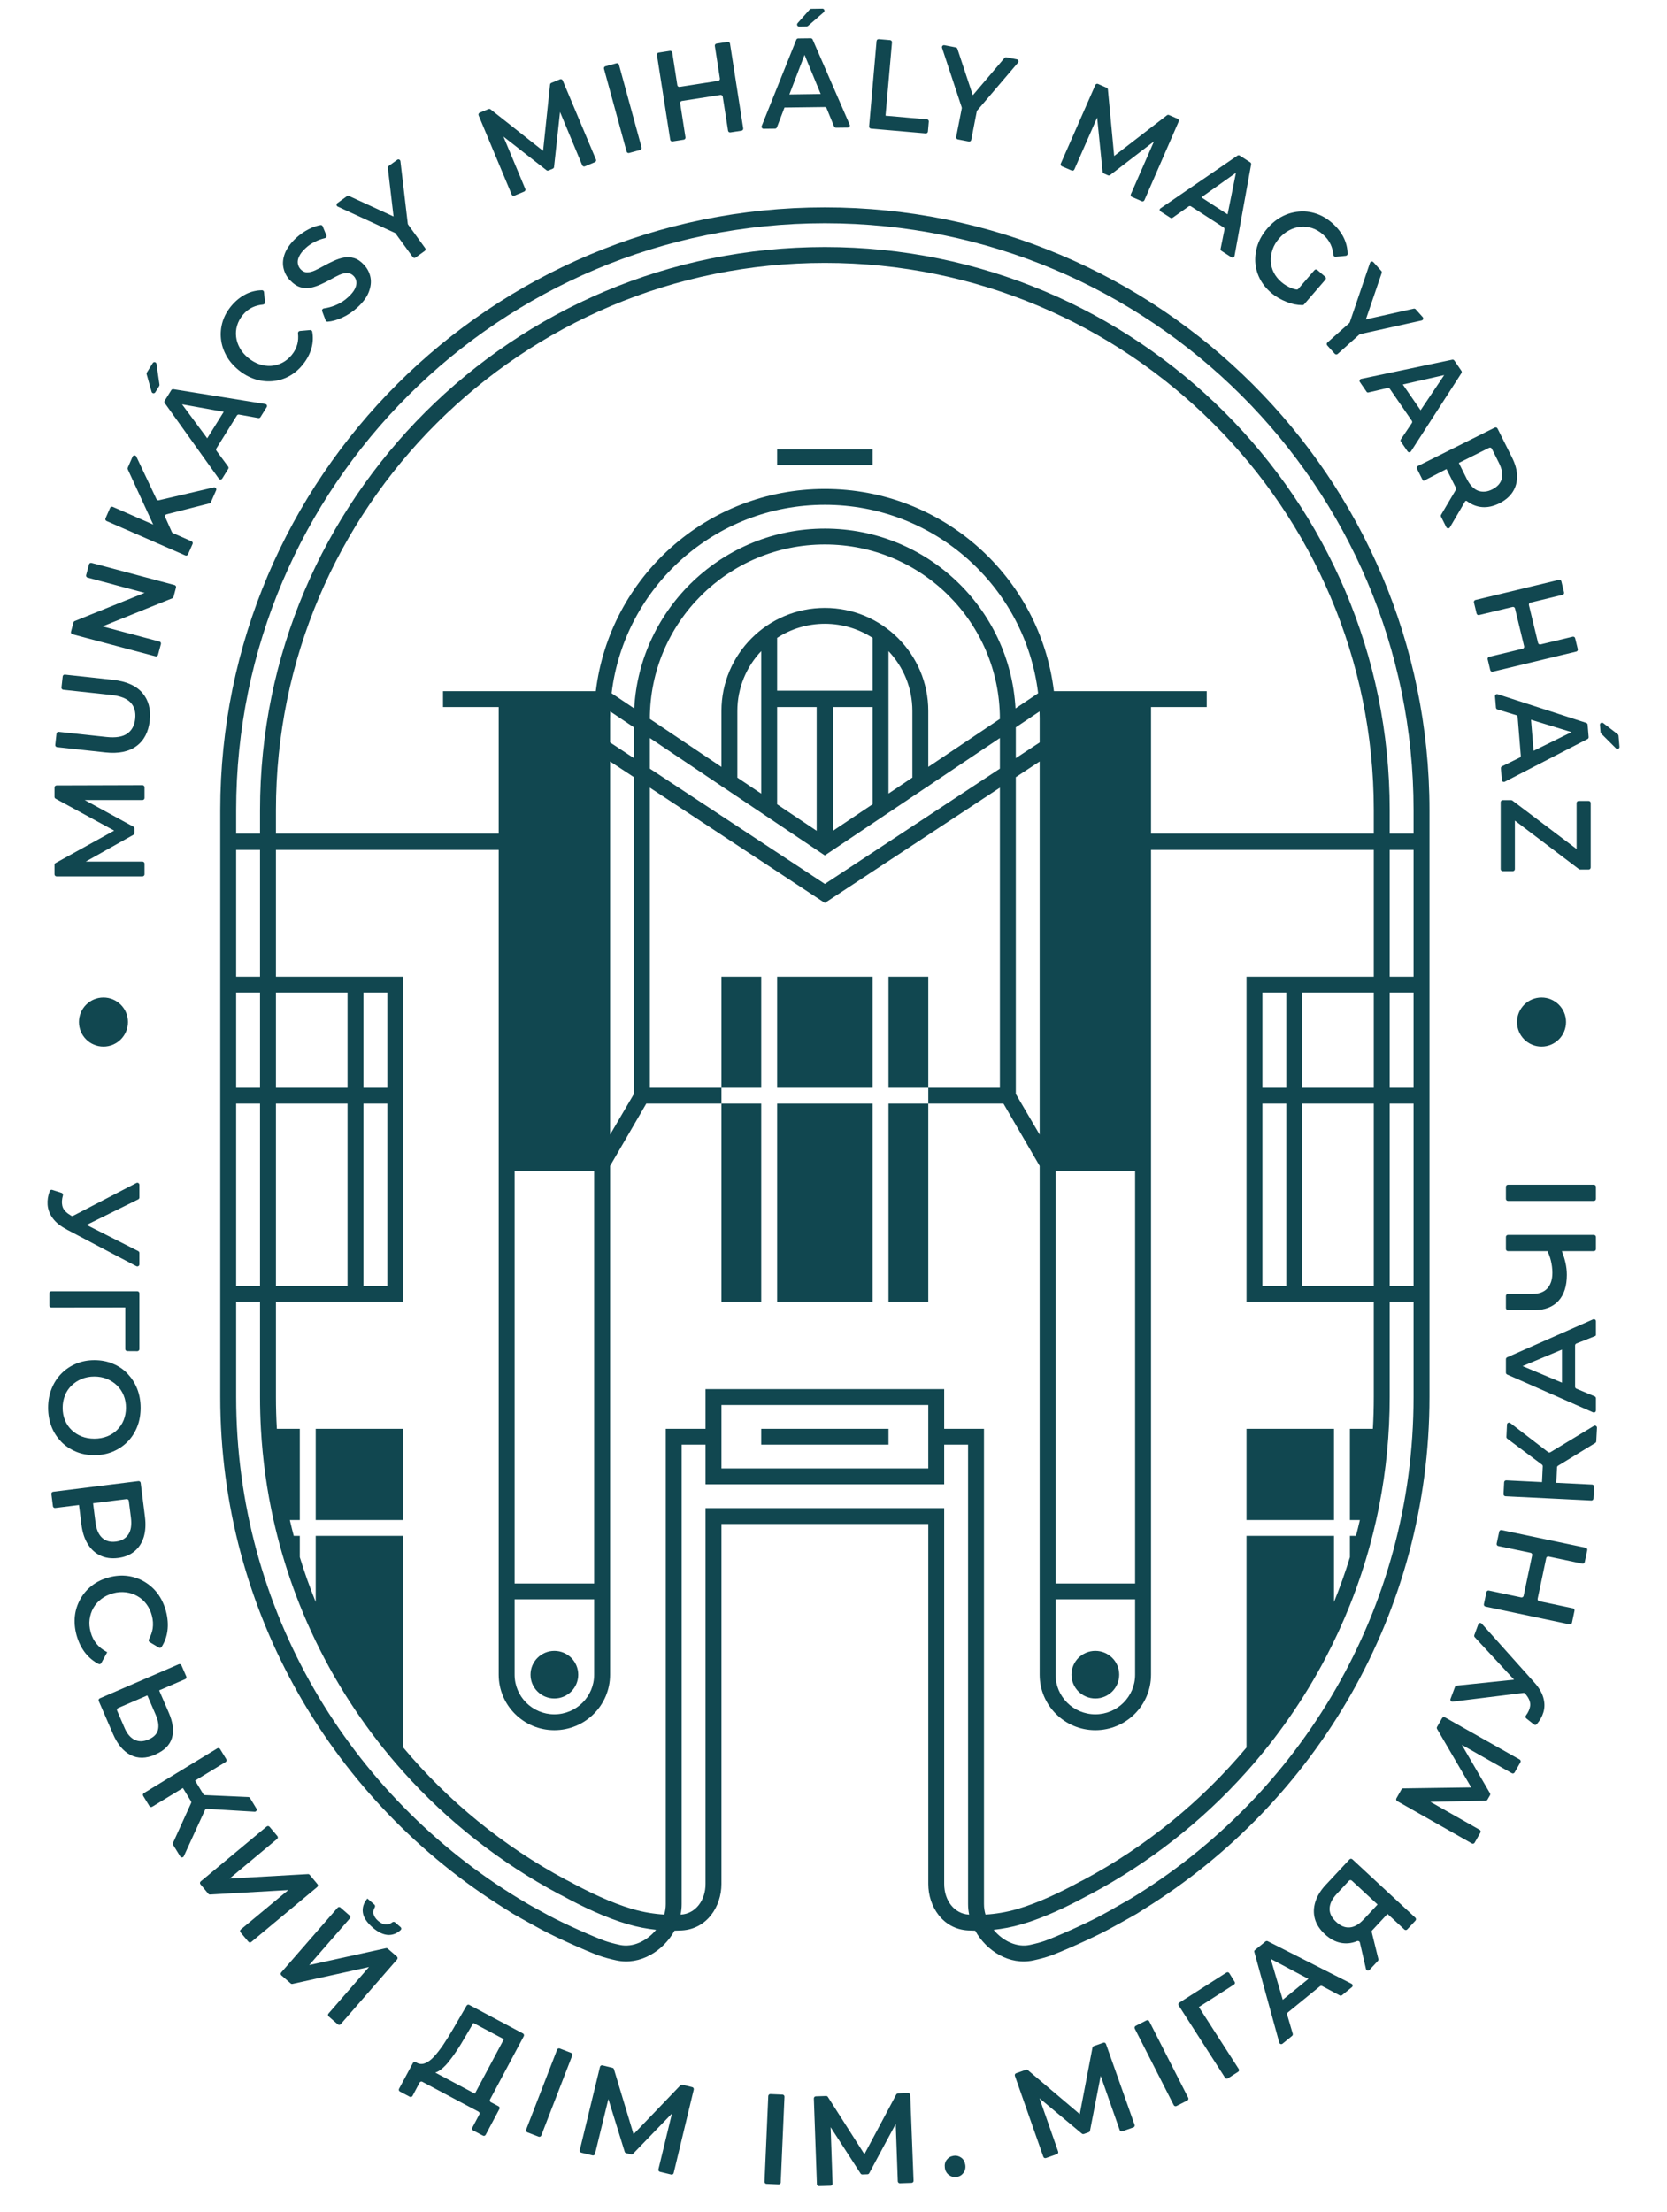
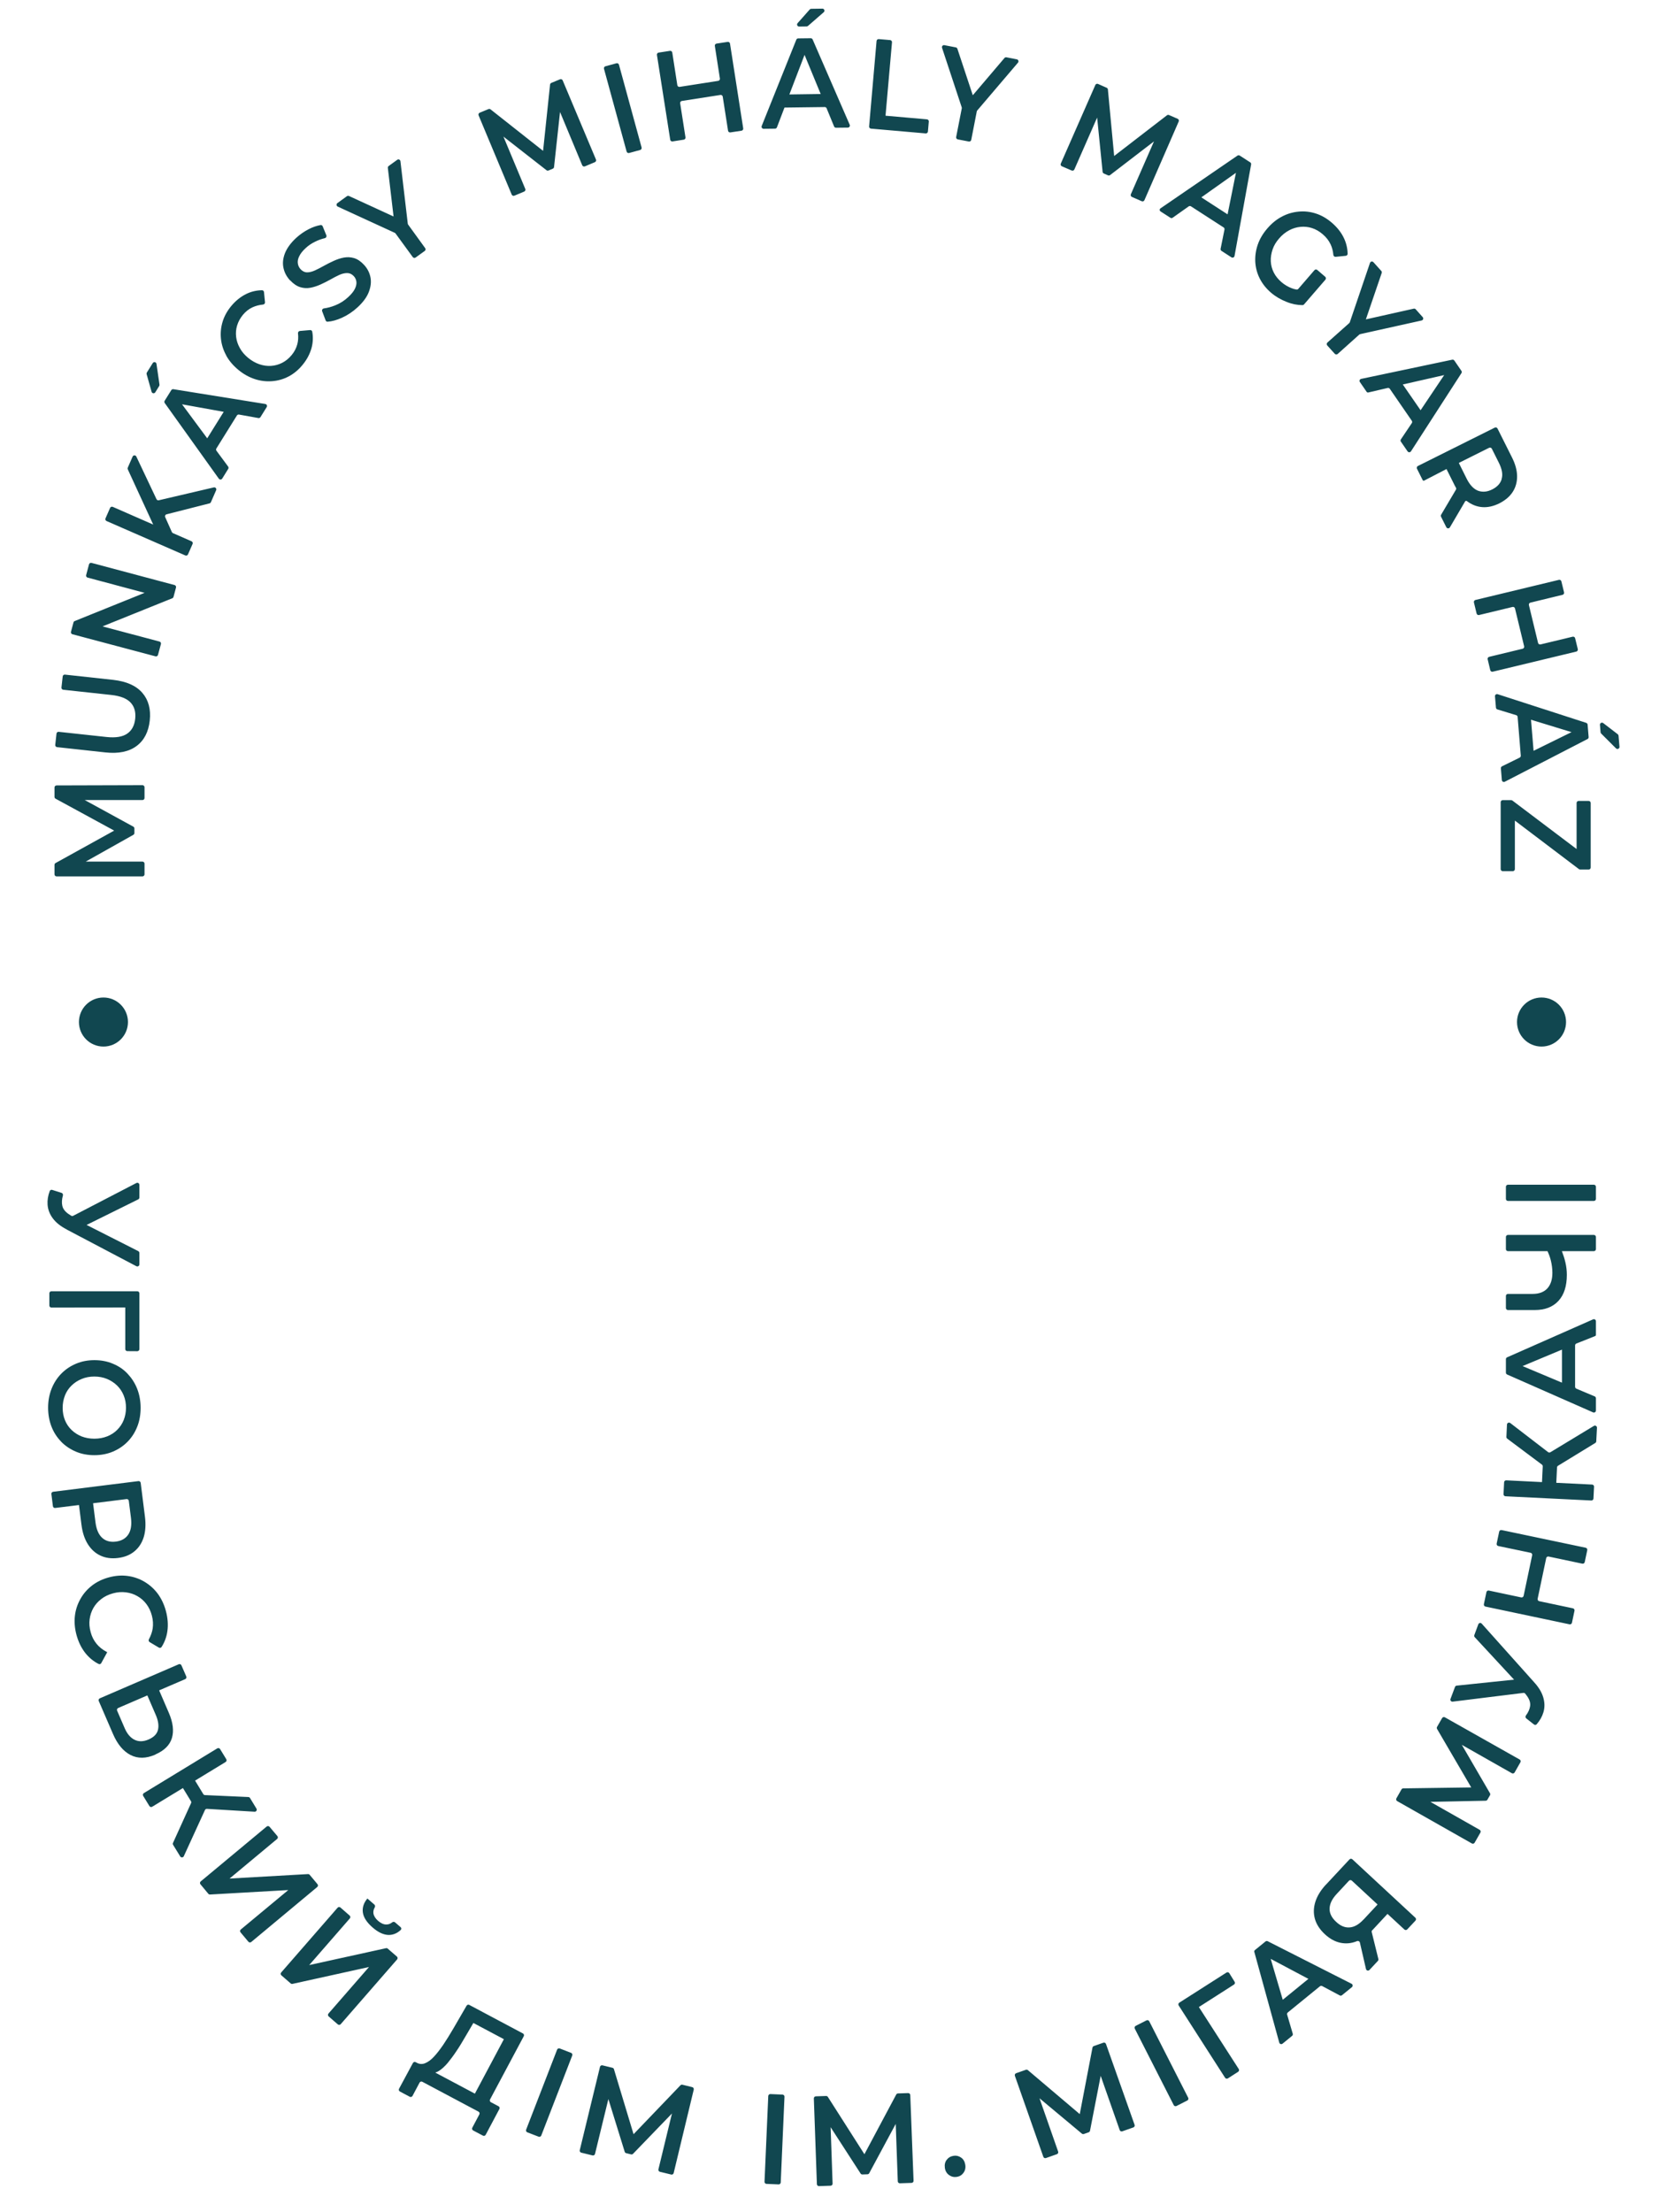
<svg xmlns="http://www.w3.org/2000/svg" width="193" height="256" viewBox="0 0 193 256" fill="none">
-   <path fill-rule="evenodd" clip-rule="evenodd" d="M163.658 161.684V150.669H160.895V161.684C160.895 165.965 160.48 170.151 159.689 174.202C159.578 174.774 159.458 175.344 159.331 175.912C159.132 176.803 158.915 177.688 158.679 178.566C158.02 181.023 157.22 183.422 156.289 185.756C155.451 187.854 154.508 189.899 153.464 191.884C150.959 196.651 147.878 201.07 144.315 205.05C139.201 210.764 133.092 215.573 126.26 219.209C126.249 219.215 126.102 219.288 125.886 219.397C123.666 220.605 120.909 221.933 118.325 222.687C117.166 223.025 116.063 223.228 115.04 223.336C116.089 224.623 117.721 225.416 119.241 225.085C119.91 224.94 120.508 224.781 120.979 224.614C122.168 224.189 125.618 222.676 127.442 221.692C127.966 221.41 128.464 221.137 128.907 220.892L128.888 220.888C128.915 220.872 129.379 220.607 129.854 220.336C130.082 220.207 130.311 220.076 130.497 219.97C130.722 219.842 130.882 219.75 130.898 219.741C150.54 207.821 163.658 186.279 163.658 161.684ZM163.658 148.833V127.722H160.895V148.833H163.658ZM163.658 125.886V114.871H160.895V125.886H163.658ZM165.5 150.669H165.5V161.684C165.5 186.662 152.326 208.575 132.526 220.897L131.634 221.464L131.582 221.493C131.537 221.519 131.471 221.557 131.386 221.606C131.336 221.634 131.28 221.666 131.218 221.701C131.146 221.742 131.065 221.788 130.977 221.838C130.882 221.892 130.779 221.95 130.668 222.012C130.064 222.352 129.231 222.815 128.318 223.307C126.517 224.278 122.943 225.862 121.6 226.342C121.024 226.547 120.341 226.725 119.634 226.879C116.894 227.475 114.213 225.801 112.905 223.437C112.61 223.433 112.325 223.423 112.052 223.407C109.144 223.235 107.474 220.636 107.474 218.031L107.474 176.37H95.5H83.526L83.526 218.031C83.526 220.636 81.856 223.235 78.948 223.407C78.675 223.423 78.39 223.433 78.095 223.437C76.787 225.801 74.106 227.475 71.366 226.879C70.659 226.725 69.976 226.547 69.4 226.342C68.056 225.862 64.483 224.278 62.681 223.307C61.768 222.815 60.936 222.352 60.331 222.012C60.029 221.842 59.784 221.703 59.614 221.606C59.529 221.557 59.462 221.519 59.417 221.493L59.366 221.464L58.479 220.9C38.675 208.578 25.5 186.664 25.5 161.684V150.669V113.036V93.76C25.5 55.233 56.84 24 95.5 24C134.16 24 165.5 55.233 165.5 93.76V113.036H165.5V150.669ZM117.807 220.925C116.471 221.315 115.22 221.505 114.097 221.572C113.983 221.184 113.921 220.781 113.921 220.373L113.921 165.356H109.316V160.766H81.684V165.356H77.079L77.079 220.373C77.079 220.781 77.017 221.184 76.903 221.572C75.78 221.505 74.528 221.315 73.193 220.925C70.762 220.215 68.101 218.935 65.909 217.738C65.89 217.727 65.696 217.63 65.48 217.521C58.268 213.662 51.889 208.456 46.684 202.24L46.684 177.747H36.552L36.552 185.398C35.865 183.704 35.25 181.974 34.71 180.212V177.747H34.01C33.85 177.139 33.699 176.527 33.557 175.912H34.71L34.71 165.356H32.053C31.983 164.141 31.948 162.916 31.948 161.684V150.669H46.684L46.684 127.722V125.886L46.684 113.036H31.948V98.362H57.737V133.688V135.524V193.81C57.737 197.359 60.623 200.236 64.184 200.236C67.745 200.236 70.632 197.359 70.632 193.81V135.524H70.632V134.932L74.823 127.722H83.526V125.886L75.237 125.886V91.156L95.5 104.498L115.763 91.156L115.763 125.886H107.474V127.722L102.868 127.722V150.669H107.474L107.474 127.722H116.177L120.368 134.932V135.524L120.368 193.81C120.368 197.359 123.255 200.236 126.816 200.236C130.376 200.236 133.263 197.359 133.263 193.81L133.263 135.524H133.263V98.362H159.052V113.036H144.316L144.316 125.886L144.316 127.722V150.669H159.052V161.684C159.052 162.916 159.017 164.141 158.947 165.356H144.315V175.912H154.447V165.356H156.289V175.912H157.442C157.301 176.527 157.15 177.139 156.99 177.747H156.289V180.216C155.748 181.978 155.133 183.707 154.447 185.4V177.747H144.315L144.315 202.241C139.09 208.48 132.683 213.702 125.437 217.566C125.212 217.678 125.051 217.76 125.033 217.769C122.852 218.958 120.217 220.222 117.807 220.925ZM112.079 167.191H109.316V171.781H81.684V167.191H78.921L78.921 220.373C78.921 220.777 78.877 221.18 78.794 221.577L78.839 221.574C80.489 221.477 81.684 219.976 81.684 218.031L81.684 174.534H95.5H109.316L109.316 218.031C109.316 219.976 110.511 221.477 112.161 221.574L112.205 221.577C112.122 221.18 112.079 220.777 112.079 220.373L112.079 167.191ZM72.675 222.687C73.834 223.025 74.937 223.228 75.96 223.336C74.91 224.623 73.279 225.416 71.758 225.085C71.09 224.94 70.492 224.781 70.021 224.614C68.832 224.189 65.382 222.676 63.557 221.692C62.661 221.209 61.842 220.754 61.245 220.418L60.959 220.249L60.954 220.246C60.569 220.018 60.164 219.778 60.142 219.765C40.477 207.85 27.342 186.296 27.342 161.684V150.669H30.105V161.684C30.105 162.916 30.14 164.14 30.207 165.356H30.207C30.408 168.96 30.903 172.487 31.668 175.912H31.668C31.806 176.527 31.952 177.139 32.107 177.747H32.107C32.804 180.49 33.676 183.163 34.71 185.754V185.753C35.276 187.172 35.891 188.566 36.552 189.934V189.935C39.218 195.449 42.64 200.532 46.684 205.05V205.049C51.799 210.764 57.91 215.575 64.745 219.212C64.759 219.219 64.917 219.299 65.126 219.403C67.344 220.61 70.096 221.934 72.675 222.687ZM30.105 148.833H27.342V127.722H30.105V148.833ZM30.105 125.886H27.342V114.871H30.105V125.886ZM30.105 113.036H27.342V98.362H30.105V113.036ZM30.105 96.47H27.342V93.76C27.342 56.246 57.857 25.836 95.5 25.836C133.142 25.836 163.658 56.246 163.658 93.76V96.47H160.895V93.76C160.895 57.767 131.616 28.589 95.5 28.589C59.383 28.589 30.105 57.767 30.105 93.76V96.47ZM163.658 113.036V98.362H160.895V113.036H163.658ZM159.052 114.871H150.763V125.886L159.052 125.886V114.871ZM159.052 127.722V148.833L150.763 148.833V127.722H159.052ZM159.052 96.47V93.76C159.052 58.781 130.599 30.425 95.5 30.425C60.401 30.425 31.948 58.781 31.948 93.76V96.47H57.737V81.827H51.29V79.992L57.737 79.992H68.982C70.574 66.805 81.839 56.585 95.5 56.585C109.161 56.585 120.426 66.805 122.018 79.992L139.71 79.992V81.827L133.263 81.827V96.47H159.052ZM31.948 148.833V127.722H40.237L40.237 148.833L31.948 148.833ZM31.948 125.886V114.871H40.237L40.237 125.886H31.948ZM101.026 53.831H89.974V51.996H101.026V53.831ZM70.632 83.155C70.632 82.881 70.637 82.607 70.647 82.335L73.395 84.177L73.395 87.743L70.632 85.923V83.155ZM70.632 131.309L73.395 126.599L73.395 89.943L70.632 88.124V131.309ZM75.237 88.956L95.5 102.298L115.763 88.956L115.763 85.411L107.474 90.967V91.006H107.415L95.494 98.997L83.578 91.006H83.526V90.972L75.237 85.413V88.956ZM83.526 88.759L75.237 83.2V83.175C75.252 72.036 84.319 63.011 95.5 63.011C106.689 63.011 115.76 72.049 115.763 83.199L107.474 88.755V82.286C107.474 75.696 102.113 70.353 95.5 70.353C88.887 70.353 83.526 75.696 83.526 82.286V88.759ZM85.368 89.994L88.132 91.847V81.827H88.132V79.935H88.132V75.356C86.419 77.164 85.368 79.603 85.368 82.286V89.994ZM89.974 93.082L94.55 96.151V81.827H89.974V93.082ZM96.449 96.144L101.026 93.076V81.827H96.449V96.144ZM102.868 91.841L105.632 89.989V82.286C105.632 79.603 104.581 77.164 102.868 75.356V91.841ZM117.605 84.176V87.743L120.368 85.923V83.123C120.367 82.859 120.362 82.596 120.353 82.334L117.605 84.176ZM120.191 80.231L117.572 81.986C116.938 70.386 107.298 61.175 95.5 61.175C83.701 61.175 74.062 70.387 73.428 81.987L70.809 80.231C72.283 67.945 82.775 58.421 95.5 58.421C108.225 58.421 118.717 67.945 120.191 80.231ZM120.368 131.309L120.368 88.124L117.605 89.943V126.599L120.368 131.309ZM122.21 135.524H131.421L131.421 183.255H122.21L122.21 135.524ZM44.842 114.871V125.886H42.079V114.871H44.842ZM42.079 148.833L44.842 148.833V127.722H42.079L42.079 148.833ZM146.158 148.833V127.722H148.921V148.833L146.158 148.833ZM148.921 114.871H146.158V125.886H148.921V114.871ZM36.552 165.356H46.684L46.684 175.912H36.552L36.552 165.356ZM88.132 150.669L88.132 127.722H83.526V150.669H88.132ZM88.132 125.886H83.526V113.036H88.132V125.886ZM101.026 125.886H89.974V113.036H101.026V125.886ZM107.474 125.886H102.868V113.036H107.474V125.886ZM101.026 127.722V150.669H89.974V127.722H101.026ZM122.21 185.09H131.421L131.421 193.81C131.421 196.345 129.359 198.4 126.816 198.4C124.272 198.4 122.21 196.345 122.21 193.81L122.21 185.09ZM68.789 193.81L68.789 185.09H59.579V183.255H68.789L68.789 135.524H59.579V193.81C59.579 196.345 61.641 198.4 64.184 198.4C66.728 198.4 68.789 196.345 68.789 193.81ZM66.947 193.81C66.947 195.331 65.71 196.564 64.184 196.564C62.658 196.564 61.421 195.331 61.421 193.81C61.421 192.289 62.658 191.057 64.184 191.057C65.71 191.057 66.947 192.289 66.947 193.81ZM126.816 196.564C128.342 196.564 129.579 195.331 129.579 193.81C129.579 192.289 128.342 191.057 126.816 191.057C125.289 191.057 124.052 192.289 124.052 193.81C124.052 195.331 125.289 196.564 126.816 196.564ZM83.526 162.602H107.473V169.945H83.526L83.526 167.191V165.356L83.526 162.602ZM88.131 167.191H102.868V165.355H88.131V167.191ZM101.026 79.935H89.974V73.822C91.563 72.789 93.461 72.189 95.5 72.189C97.539 72.189 99.437 72.789 101.026 73.822V79.935Z" fill="#114750" />
  <path fill-rule="evenodd" clip-rule="evenodd" d="M11.977 121.119C13.545 121.119 14.815 119.849 14.815 118.281C14.815 116.714 13.545 115.443 11.977 115.443C10.41 115.443 9.139 116.714 9.139 118.281C9.139 119.849 10.41 121.119 11.977 121.119ZM178.473 121.119C180.041 121.119 181.311 119.849 181.311 118.281C181.311 116.714 180.041 115.443 178.473 115.443C176.906 115.443 175.635 116.714 175.635 118.281C175.635 119.849 176.906 121.119 178.473 121.119Z" fill="#114750" />
  <path fill-rule="evenodd" clip-rule="evenodd" d="M95.213 1C95.433 0.997 95.538 1.27 95.371 1.414L93.542 3.004C93.5 3.04 93.446 3.061 93.39 3.062L92.523 3.074C92.317 3.076 92.206 2.835 92.343 2.681L93.746 1.099C93.79 1.049 93.853 1.02 93.92 1.019L95.213 1ZM90.817 12.465C90.817 12.456 90.825 12.448 90.835 12.448L95.483 12.389C95.58 12.387 95.668 12.445 95.704 12.535L96.568 14.636C96.605 14.726 96.693 14.784 96.79 14.783L98.162 14.768C98.332 14.766 98.444 14.593 98.377 14.438L94.084 4.567C94.046 4.48 93.959 4.424 93.864 4.425L92.413 4.442C92.317 4.443 92.232 4.502 92.196 4.59L88.187 14.58C88.124 14.736 88.24 14.905 88.409 14.904L89.732 14.889C89.829 14.888 89.916 14.828 89.951 14.737L90.816 12.472C90.817 12.47 90.817 12.469 90.817 12.468C90.817 12.467 90.817 12.466 90.817 12.465ZM93.148 6.35L95.017 10.88L91.392 10.931L93.148 6.35ZM82.762 5.313C82.742 5.184 82.831 5.064 82.96 5.044L84.249 4.848C84.377 4.829 84.498 4.917 84.518 5.045L86.047 14.858C86.067 14.987 85.978 15.108 85.849 15.128L84.56 15.323C84.432 15.343 84.311 15.255 84.291 15.126L83.676 11.185C83.656 11.056 83.535 10.968 83.406 10.988L78.944 11.684C78.815 11.704 78.727 11.825 78.747 11.953L79.362 15.894C79.382 16.023 79.294 16.143 79.165 16.164L77.866 16.367C77.737 16.387 77.616 16.299 77.596 16.171L76.057 6.358C76.037 6.229 76.125 6.108 76.254 6.088L77.563 5.885C77.692 5.864 77.813 5.953 77.833 6.082L78.418 9.857C78.438 9.986 78.559 10.075 78.688 10.054L83.15 9.359C83.278 9.339 83.367 9.218 83.347 9.089L82.762 5.313ZM71.371 7.323L70.094 7.671C69.968 7.705 69.894 7.835 69.928 7.961L72.548 17.54C72.583 17.666 72.713 17.74 72.839 17.706L74.116 17.358C74.242 17.323 74.316 17.194 74.282 17.068L71.662 7.488C71.627 7.363 71.497 7.288 71.371 7.323ZM60.815 21.864C60.865 21.984 60.808 22.122 60.688 22.172L59.553 22.646C59.432 22.697 59.294 22.64 59.243 22.519L55.411 13.353C55.361 13.232 55.418 13.094 55.539 13.044L56.557 12.624C56.636 12.591 56.727 12.604 56.794 12.657L62.877 17.459L63.684 9.789C63.693 9.704 63.748 9.63 63.828 9.596L64.836 9.177C64.957 9.127 65.095 9.184 65.145 9.303L68.998 18.461C69.049 18.581 68.992 18.72 68.871 18.77L67.717 19.254C67.596 19.304 67.457 19.247 67.407 19.127L64.838 12.96L64.145 19.331C64.136 19.416 64.081 19.489 64.002 19.522L63.509 19.731C63.429 19.765 63.338 19.753 63.271 19.7L58.287 15.809L60.815 21.864ZM47.788 29.752C47.865 29.857 48.012 29.881 48.117 29.805L49.172 29.045C49.278 28.969 49.302 28.821 49.225 28.715L47.254 25.995C47.23 25.962 47.216 25.924 47.211 25.884L46.361 18.659C46.34 18.48 46.134 18.39 45.988 18.496L44.999 19.213C44.93 19.263 44.893 19.346 44.903 19.431L45.565 25.053L40.403 22.682C40.325 22.647 40.234 22.656 40.165 22.706L39.063 23.505C38.917 23.611 38.939 23.835 39.103 23.91L45.704 26.944C45.741 26.961 45.772 26.987 45.796 27.02L47.788 29.752ZM33.599 32.45C33.594 32.445 33.588 32.443 33.582 32.443C33.575 32.443 33.569 32.44 33.565 32.435C33.188 32.017 32.934 31.548 32.822 31.018C32.699 30.475 32.76 29.911 32.986 29.317C33.222 28.722 33.654 28.118 34.3 27.523C34.732 27.134 35.194 26.806 35.728 26.529C36.199 26.285 36.654 26.129 37.107 26.046C37.213 26.027 37.317 26.087 37.358 26.187L37.785 27.234C37.841 27.373 37.756 27.528 37.61 27.562C37.216 27.656 36.847 27.79 36.498 27.964C36.067 28.169 35.697 28.425 35.389 28.712C35.03 29.04 34.783 29.358 34.639 29.665C34.485 29.973 34.444 30.249 34.485 30.506C34.526 30.762 34.639 30.987 34.814 31.172C35.029 31.397 35.276 31.52 35.563 31.52C35.841 31.52 36.149 31.438 36.467 31.295C36.785 31.151 37.135 30.967 37.504 30.762C37.874 30.557 38.254 30.362 38.644 30.188C39.034 30.014 39.414 29.88 39.815 29.809C40.215 29.737 40.605 29.757 40.995 29.87C41.396 29.993 41.776 30.249 42.145 30.649C42.525 31.059 42.772 31.53 42.885 32.063C42.998 32.596 42.936 33.16 42.71 33.764C42.484 34.369 42.043 34.974 41.396 35.568C40.841 36.081 40.236 36.48 39.578 36.778C38.986 37.045 38.436 37.197 37.927 37.231C37.828 37.238 37.737 37.176 37.702 37.083L37.3 36.022C37.243 35.873 37.347 35.712 37.505 35.691C37.92 35.636 38.349 35.522 38.798 35.343C39.373 35.117 39.866 34.8 40.307 34.39C40.677 34.051 40.944 33.724 41.088 33.426C41.232 33.129 41.293 32.852 41.262 32.606C41.232 32.361 41.129 32.135 40.954 31.951C40.728 31.715 40.482 31.602 40.194 31.602C39.907 31.602 39.599 31.674 39.281 31.817C38.962 31.961 38.613 32.145 38.254 32.35C37.884 32.555 37.504 32.75 37.114 32.924C36.724 33.098 36.323 33.232 35.933 33.303C35.543 33.375 35.142 33.355 34.752 33.232C34.364 33.109 33.977 32.855 33.599 32.45ZM26.194 41.143C26.191 41.143 26.19 41.146 26.191 41.148C26.52 41.751 26.991 42.303 27.595 42.804C28.201 43.306 28.838 43.654 29.495 43.87C30.152 44.085 30.82 44.167 31.497 44.115C32.165 44.064 32.801 43.89 33.407 43.572C34.013 43.255 34.547 42.814 35.019 42.24C35.533 41.625 35.871 40.969 36.067 40.283C36.234 39.661 36.267 39.022 36.149 38.382C36.128 38.267 36.02 38.189 35.903 38.2L34.72 38.303C34.583 38.315 34.485 38.441 34.501 38.578C34.551 39.025 34.528 39.443 34.424 39.832C34.3 40.293 34.085 40.713 33.767 41.092C33.448 41.482 33.079 41.779 32.678 41.984C32.278 42.189 31.846 42.312 31.395 42.343C30.943 42.373 30.491 42.312 30.039 42.158C29.587 42.004 29.146 41.758 28.735 41.42C28.324 41.082 27.996 40.703 27.77 40.283C27.534 39.862 27.39 39.432 27.339 38.991C27.287 38.551 27.318 38.11 27.452 37.669C27.585 37.229 27.811 36.819 28.129 36.429C28.448 36.05 28.817 35.753 29.248 35.558C29.612 35.394 30.013 35.288 30.456 35.246C30.591 35.234 30.695 35.116 30.682 34.98L30.563 33.797C30.551 33.679 30.453 33.587 30.334 33.589C29.682 33.599 29.064 33.744 28.489 34.031C27.852 34.349 27.277 34.81 26.774 35.415C26.302 35.989 25.963 36.593 25.768 37.249C25.573 37.895 25.511 38.561 25.583 39.227C25.654 39.892 25.859 40.536 26.196 41.139C26.197 41.141 26.196 41.143 26.194 41.143ZM18.465 44.512C18.473 44.567 18.461 44.623 18.432 44.67L17.98 45.401C17.872 45.576 17.607 45.539 17.551 45.341L16.976 43.303C16.958 43.24 16.967 43.171 17.002 43.115L17.683 42.021C17.8 41.834 18.087 41.894 18.118 42.112L18.465 44.512ZM26.305 53.848L25.062 52.166C25.005 52.088 25 51.984 25.052 51.902L27.429 48.084C27.48 48.002 27.576 47.96 27.672 47.977L29.912 48.381C30.008 48.398 30.104 48.356 30.155 48.273L30.879 47.112C30.968 46.969 30.882 46.781 30.715 46.754L20.07 45.042C19.976 45.027 19.882 45.07 19.832 45.15L19.064 46.38C19.014 46.461 19.017 46.564 19.072 46.642L25.335 55.397C25.434 55.534 25.64 55.528 25.729 55.384L26.424 54.262C26.474 54.181 26.471 54.078 26.415 54L26.305 53.848ZM23.991 50.726L21.075 46.79L25.901 47.661L23.991 50.726ZM22.173 62.642C22.293 62.694 22.347 62.833 22.295 62.953L21.765 64.16C21.713 64.28 21.574 64.334 21.454 64.282L12.338 60.3C12.218 60.248 12.164 60.109 12.216 59.989L12.745 58.782C12.797 58.663 12.937 58.608 13.057 58.66L17.738 60.708L14.794 54.316C14.766 54.255 14.765 54.185 14.792 54.123L15.353 52.841C15.434 52.656 15.697 52.652 15.783 52.835L18.118 57.768C18.166 57.869 18.277 57.922 18.386 57.897L24.754 56.408C24.944 56.364 25.102 56.554 25.025 56.732L24.417 58.122C24.388 58.188 24.33 58.238 24.259 58.256L19.283 59.521C19.141 59.557 19.066 59.712 19.125 59.846L19.898 61.577C19.922 61.631 19.965 61.674 20.019 61.697L22.173 62.642ZM18.631 74.536C18.665 74.409 18.59 74.28 18.464 74.246L11.864 72.493L19.949 69.237C20.018 69.21 20.07 69.151 20.089 69.079L20.378 67.996C20.411 67.871 20.336 67.741 20.21 67.708L10.594 65.144C10.468 65.111 10.338 65.186 10.305 65.312L9.974 66.557C9.941 66.683 10.015 66.812 10.141 66.846L16.742 68.609L8.647 71.875C8.578 71.903 8.526 71.961 8.507 72.033L8.218 73.116C8.185 73.242 8.26 73.371 8.386 73.404L18.003 75.958C18.129 75.992 18.258 75.917 18.292 75.791L18.631 74.536ZM17.337 83.397C17.194 84.699 16.691 85.683 15.807 86.339C14.924 86.995 13.723 87.241 12.203 87.077L6.606 86.467C6.476 86.453 6.383 86.336 6.397 86.207L6.54 84.903C6.554 84.773 6.671 84.68 6.801 84.694L12.337 85.293C13.405 85.406 14.195 85.273 14.729 84.904C15.263 84.535 15.571 83.961 15.653 83.182C15.736 82.403 15.561 81.778 15.12 81.307C14.678 80.835 13.928 80.538 12.861 80.425L7.325 79.826C7.195 79.812 7.101 79.695 7.116 79.565L7.259 78.282C7.273 78.153 7.39 78.059 7.519 78.073L13.117 78.683C14.637 78.857 15.756 79.349 16.475 80.179C17.194 81.01 17.481 82.086 17.337 83.397ZM16.495 99.713C16.626 99.713 16.732 99.819 16.732 99.949V101.188C16.732 101.319 16.626 101.424 16.495 101.424H6.546C6.415 101.424 6.31 101.319 6.31 101.188V100.088C6.31 100.002 6.356 99.923 6.431 99.881L13.22 96.126L6.433 92.432C6.357 92.391 6.31 92.311 6.31 92.225V91.135C6.31 91.004 6.415 90.899 6.545 90.898L16.495 90.869C16.625 90.869 16.732 90.975 16.732 91.105V92.354C16.732 92.485 16.626 92.59 16.495 92.59H9.811L15.438 95.669C15.514 95.711 15.561 95.79 15.561 95.876V96.408C15.561 96.493 15.515 96.572 15.441 96.614L9.924 99.713H16.495ZM103.272 4.895C103.284 4.765 103.188 4.65 103.057 4.639L101.742 4.526C101.612 4.515 101.497 4.611 101.486 4.74L100.623 14.632C100.612 14.761 100.708 14.876 100.838 14.887L107.175 15.44C107.305 15.452 107.42 15.356 107.432 15.226L107.534 14.067C107.545 13.937 107.449 13.822 107.319 13.811L102.523 13.391L103.272 4.895ZM117.724 6.867C117.901 6.902 117.976 7.114 117.859 7.252L113.139 12.79C113.113 12.821 113.095 12.858 113.087 12.898L112.446 16.193C112.421 16.321 112.297 16.404 112.169 16.379L110.888 16.131C110.76 16.106 110.676 15.982 110.701 15.854L111.352 12.539C111.36 12.5 111.357 12.459 111.344 12.42L109.067 5.533C109.01 5.362 109.159 5.193 109.336 5.228L110.663 5.484C110.747 5.5 110.816 5.56 110.843 5.641L112.627 11.024L116.295 6.712C116.351 6.647 116.437 6.617 116.521 6.633L117.724 6.867ZM127.023 13.606L127.656 19.885C127.664 19.969 127.718 20.043 127.795 20.077L128.28 20.292C128.36 20.328 128.452 20.317 128.521 20.264L133.605 16.363L130.927 22.48C130.875 22.6 130.929 22.739 131.049 22.791L132.186 23.288C132.306 23.34 132.446 23.286 132.498 23.166L136.468 14.058C136.52 13.939 136.465 13.8 136.345 13.748L135.345 13.313C135.266 13.279 135.174 13.29 135.106 13.343L128.994 18.054L128.268 10.351C128.26 10.267 128.207 10.192 128.128 10.158L127.127 9.715C127.007 9.662 126.867 9.717 126.815 9.836L122.816 18.933C122.763 19.053 122.818 19.193 122.939 19.244L124.076 19.734C124.195 19.785 124.334 19.731 124.386 19.612L127.023 13.606ZM134.362 24.466C134.236 24.384 134.233 24.201 134.356 24.116L143.271 18.009C143.35 17.956 143.453 17.954 143.533 18.006L144.747 18.788C144.827 18.84 144.869 18.935 144.852 19.029L142.93 29.624C142.9 29.79 142.711 29.871 142.569 29.779L141.421 29.035C141.339 28.982 141.298 28.886 141.318 28.791L141.767 26.564C141.787 26.469 141.746 26.372 141.664 26.319L137.888 23.88C137.807 23.827 137.702 23.829 137.623 23.885L135.769 25.197C135.69 25.253 135.585 25.255 135.504 25.202L134.362 24.466ZM139.088 22.84L142.128 24.808C142.128 24.801 142.128 24.794 142.13 24.787L143.093 20.001L139.088 22.84ZM147.159 33.877C147.683 34.328 148.299 34.677 148.946 34.933C149.558 35.185 150.179 35.309 150.801 35.313C150.868 35.313 150.932 35.283 150.976 35.232L153.453 32.365C153.538 32.266 153.527 32.117 153.429 32.032L152.513 31.244C152.414 31.159 152.265 31.17 152.18 31.269L150.313 33.432C150.261 33.492 150.181 33.523 150.102 33.509C149.919 33.478 149.739 33.431 149.572 33.365C149.131 33.201 148.72 32.955 148.36 32.648C147.97 32.309 147.672 31.94 147.467 31.53C147.262 31.12 147.149 30.69 147.128 30.239C147.108 29.788 147.18 29.337 147.334 28.876C147.488 28.415 147.744 27.995 148.093 27.595C148.443 27.185 148.833 26.878 149.254 26.652C149.675 26.427 150.116 26.294 150.568 26.253C151.02 26.212 151.461 26.253 151.903 26.396C152.344 26.54 152.755 26.775 153.145 27.113C153.546 27.452 153.844 27.841 154.049 28.271C154.223 28.636 154.33 29.044 154.372 29.496C154.384 29.632 154.503 29.736 154.638 29.722L155.814 29.604C155.932 29.592 156.024 29.494 156.022 29.376C156.012 28.735 155.867 28.127 155.589 27.544C155.281 26.898 154.819 26.314 154.203 25.781C153.618 25.279 153.002 24.92 152.355 24.715C151.708 24.5 151.04 24.428 150.363 24.49C149.685 24.551 149.038 24.736 148.422 25.064C147.806 25.381 147.241 25.843 146.728 26.437C146.214 27.031 145.845 27.657 145.619 28.312C145.393 28.968 145.3 29.634 145.331 30.301C145.372 30.977 145.537 31.612 145.845 32.227C146.153 32.832 146.584 33.385 147.159 33.877ZM153.663 39.977C153.576 39.88 153.584 39.73 153.682 39.643L156.21 37.393C156.241 37.366 156.264 37.331 156.277 37.293L158.612 30.426C158.67 30.255 158.891 30.21 159.011 30.344L159.922 31.356C159.979 31.419 159.998 31.509 159.97 31.59L158.136 36.962L163.678 35.722C163.762 35.703 163.849 35.731 163.907 35.795L164.717 36.703C164.837 36.837 164.768 37.051 164.592 37.09L157.477 38.67C157.438 38.679 157.401 38.698 157.371 38.725L154.872 40.965C154.775 41.052 154.625 41.044 154.538 40.947L153.663 39.977ZM158.371 45.427C158.385 45.427 158.398 45.426 158.411 45.423L160.659 44.9C160.753 44.878 160.852 44.916 160.907 44.996L163.456 48.698C163.511 48.777 163.512 48.882 163.458 48.963L162.189 50.849C162.135 50.929 162.135 51.034 162.191 51.114L162.966 52.238C163.062 52.376 163.268 52.373 163.359 52.232L169.202 43.181C169.254 43.102 169.252 42.999 169.199 42.92L168.38 41.725C168.326 41.646 168.23 41.607 168.136 41.627L157.589 43.848C157.424 43.883 157.348 44.074 157.443 44.212L158.228 45.352C158.26 45.399 158.314 45.427 158.371 45.427ZM162.418 44.505C162.418 44.499 162.422 44.494 162.428 44.492L167.203 43.408L164.471 47.477L162.418 44.505ZM164.884 55.621C164.866 55.63 164.846 55.635 164.826 55.635C164.779 55.635 164.735 55.608 164.714 55.566L164.053 54.247C163.995 54.13 164.042 53.989 164.159 53.93L173.06 49.489C173.177 49.43 173.319 49.478 173.377 49.594L175.048 52.929C175.438 53.698 175.633 54.415 175.643 55.092C175.653 55.768 175.489 56.383 175.14 56.926C174.791 57.469 174.267 57.91 173.579 58.258C172.891 58.596 172.234 58.74 171.598 58.689C170.961 58.637 170.376 58.402 169.831 57.992C169.765 57.942 169.669 57.956 169.627 58.027L167.865 61.029C167.77 61.191 167.533 61.183 167.449 61.015L166.839 59.798C166.803 59.726 166.806 59.641 166.847 59.572L168.562 56.672C168.604 56.601 168.606 56.512 168.564 56.44C168.525 56.37 168.485 56.302 168.445 56.229L167.47 54.282L164.884 55.621ZM173.865 55.424C173.866 55.422 173.864 55.419 173.862 55.419C173.859 55.419 173.857 55.417 173.858 55.414C174.01 54.903 173.896 54.29 173.548 53.585L172.72 51.931C172.661 51.814 172.519 51.767 172.403 51.825L168.897 53.575L169.831 55.45C170.191 56.147 170.622 56.598 171.125 56.793C171.639 56.977 172.183 56.936 172.768 56.639C173.352 56.343 173.721 55.945 173.865 55.424ZM170.956 71.003C170.987 71.13 171.115 71.208 171.242 71.177L175.115 70.243C175.242 70.212 175.37 70.29 175.401 70.417L176.46 74.795C176.491 74.922 176.413 75.049 176.286 75.08L172.412 76.015C172.285 76.045 172.207 76.172 172.237 76.299L172.538 77.561C172.569 77.688 172.697 77.767 172.824 77.736L182.498 75.408C182.625 75.377 182.703 75.249 182.672 75.123L182.363 73.859C182.332 73.733 182.205 73.655 182.078 73.686L178.358 74.58C178.231 74.61 178.103 74.532 178.072 74.406L177.013 70.027C176.982 69.9 177.06 69.773 177.187 69.742L180.907 68.839C181.034 68.808 181.112 68.681 181.081 68.554L180.771 67.28C180.74 67.154 180.613 67.076 180.486 67.107L170.821 69.435C170.694 69.466 170.616 69.593 170.646 69.72L170.956 71.003ZM173.363 82.102C173.27 82.073 173.204 81.992 173.196 81.896L173.085 80.584C173.071 80.416 173.233 80.288 173.394 80.34L183.646 83.656C183.737 83.686 183.801 83.767 183.809 83.862L183.927 85.301C183.935 85.395 183.885 85.486 183.8 85.529L174.223 90.47C174.073 90.547 173.893 90.448 173.879 90.28L173.767 88.917C173.759 88.821 173.811 88.729 173.898 88.686L175.941 87.68C176.028 87.638 176.08 87.546 176.072 87.45L175.707 82.973C175.7 82.876 175.634 82.795 175.541 82.766L173.363 82.102ZM181.948 84.73L177.255 83.295L177.553 86.892L181.948 84.73ZM182.533 98.258L175.101 92.648C175.06 92.617 175.01 92.6 174.958 92.6H173.98C173.849 92.6 173.744 92.706 173.744 92.836V100.584C173.744 100.714 173.849 100.82 173.98 100.82H175.15C175.281 100.82 175.387 100.714 175.387 100.584V94.968L182.809 100.587C182.85 100.618 182.9 100.635 182.952 100.635H183.929C184.06 100.635 184.166 100.53 184.166 100.399V92.929C184.166 92.798 184.06 92.693 183.929 92.693H182.77C182.639 92.693 182.533 92.798 182.533 92.929V98.258ZM187.298 84.974C187.35 85.014 187.383 85.075 187.389 85.141L187.499 86.422C187.518 86.641 187.252 86.765 187.096 86.609L185.377 84.893C185.338 84.854 185.313 84.802 185.309 84.746L185.237 83.889C185.22 83.685 185.454 83.558 185.617 83.683L187.298 84.974ZM7.726 142.29C7.726 142.293 7.728 142.296 7.731 142.297L15.789 146.54C15.947 146.622 16.136 146.508 16.136 146.331V145.002C16.136 144.913 16.086 144.832 16.006 144.791L10.026 141.762L16.005 138.804C16.085 138.764 16.136 138.682 16.136 138.592V137.119C16.136 136.941 15.948 136.827 15.79 136.909L8.475 140.704C8.399 140.743 8.308 140.739 8.237 140.692L8.116 140.614C7.603 140.307 7.295 139.948 7.213 139.538C7.134 139.188 7.16 138.794 7.284 138.355C7.32 138.227 7.252 138.091 7.125 138.05L6.042 137.707C5.926 137.67 5.8 137.728 5.757 137.842C5.557 138.376 5.472 138.895 5.508 139.415C5.549 139.989 5.755 140.522 6.124 141.014C6.493 141.505 7.026 141.924 7.722 142.282C7.724 142.284 7.726 142.287 7.726 142.29ZM16.136 156.139C16.136 156.27 16.029 156.375 15.898 156.375L14.738 156.367C14.608 156.366 14.503 156.261 14.503 156.131V151.313L5.951 151.323C5.82 151.323 5.714 151.218 5.714 151.087V149.674C5.714 149.544 5.82 149.438 5.95 149.438H15.9C16.03 149.438 16.136 149.544 16.136 149.674V156.139ZM7.08 166.845C7.08 166.848 7.081 166.851 7.083 166.853C7.565 167.344 8.139 167.722 8.784 167.998C9.431 168.274 10.15 168.408 10.92 168.408C11.69 168.408 12.409 168.274 13.066 167.998C13.723 167.721 14.288 167.342 14.771 166.85C15.253 166.358 15.623 165.784 15.89 165.108C16.157 164.441 16.28 163.704 16.28 162.925C16.28 162.146 16.146 161.398 15.88 160.721C15.613 160.045 15.233 159.471 14.76 158.969C14.288 158.467 13.713 158.087 13.066 157.821C12.419 157.544 11.7 157.411 10.93 157.411C10.16 157.411 9.462 157.544 8.805 157.821C8.148 158.098 7.583 158.477 7.1 158.969C6.618 159.461 6.238 160.045 5.971 160.721C5.704 161.398 5.57 162.125 5.57 162.914C5.57 163.704 5.704 164.431 5.96 165.097C6.216 165.762 6.595 166.345 7.076 166.836C7.078 166.838 7.08 166.841 7.08 166.845ZM7.521 161.495C7.521 161.492 7.522 161.488 7.523 161.485C7.698 161.046 7.954 160.669 8.291 160.342C8.63 160.014 9.01 159.768 9.462 159.584C9.903 159.399 10.396 159.307 10.92 159.307C11.444 159.307 11.947 159.399 12.388 159.584C12.83 159.768 13.22 160.024 13.549 160.342C13.877 160.66 14.134 161.039 14.319 161.49C14.504 161.941 14.586 162.412 14.586 162.925C14.586 163.437 14.493 163.909 14.319 164.349C14.144 164.79 13.887 165.159 13.559 165.487C13.23 165.815 12.84 166.061 12.399 166.235C11.947 166.409 11.464 166.501 10.92 166.501C10.376 166.501 9.893 166.409 9.441 166.235C8.99 166.05 8.61 165.804 8.281 165.487C7.952 165.169 7.696 164.79 7.521 164.359C7.347 163.929 7.254 163.458 7.254 162.935C7.254 162.414 7.346 161.944 7.519 161.505C7.521 161.502 7.521 161.498 7.521 161.495ZM10.17 178.707C9.79 178.103 9.544 177.354 9.431 176.453V176.463L9.144 174.177L6.39 174.517C6.26 174.533 6.142 174.442 6.126 174.313L5.949 172.905C5.933 172.776 6.024 172.658 6.154 172.642L16.025 171.409C16.154 171.393 16.273 171.484 16.289 171.614L16.783 175.54C16.896 176.432 16.845 177.221 16.639 177.898C16.424 178.574 16.075 179.117 15.561 179.537C15.058 179.957 14.421 180.214 13.651 180.306C12.892 180.398 12.214 180.306 11.629 180.029C11.033 179.752 10.55 179.312 10.17 178.707ZM13.415 178.41C14.072 178.328 14.545 178.051 14.853 177.59C15.161 177.129 15.263 176.483 15.161 175.653L14.913 173.694C14.897 173.565 14.779 173.473 14.649 173.489L10.776 173.972L11.053 176.166C11.156 176.996 11.413 177.59 11.824 177.969C12.234 178.348 12.768 178.492 13.415 178.41ZM12.402 191.197L12.401 191.198C12.4 191.198 12.399 191.199 12.399 191.199C12.398 191.199 12.397 191.199 12.396 191.198L12.395 191.198L12.394 191.198C11.893 190.942 11.484 190.615 11.177 190.237C10.858 189.847 10.633 189.406 10.499 188.894C10.355 188.382 10.314 187.879 10.376 187.408C10.437 186.937 10.581 186.496 10.807 186.096C11.033 185.697 11.341 185.348 11.731 185.051C12.111 184.754 12.563 184.539 13.087 184.395C13.6 184.252 14.103 184.221 14.586 184.282C15.068 184.344 15.51 184.487 15.91 184.723C16.311 184.948 16.66 185.256 16.947 185.635C17.235 186.014 17.451 186.465 17.584 186.978C17.718 187.48 17.748 187.982 17.677 188.474C17.606 188.894 17.461 189.307 17.241 189.713C17.178 189.828 17.214 189.974 17.326 190.041L18.393 190.678C18.498 190.741 18.636 190.713 18.703 190.61C19.062 190.052 19.288 189.435 19.381 188.761C19.484 188.023 19.422 187.244 19.206 186.434C19.001 185.676 18.683 185.01 18.262 184.436C17.831 183.862 17.317 183.411 16.721 183.053C16.126 182.704 15.479 182.479 14.781 182.386C14.083 182.294 13.364 182.345 12.604 182.55C11.844 182.755 11.197 183.073 10.643 183.503C10.088 183.934 9.647 184.446 9.308 185.051C8.969 185.656 8.753 186.301 8.671 187.008C8.589 187.715 8.651 188.443 8.856 189.212C9.082 190.032 9.421 190.729 9.893 191.323C10.319 191.85 10.821 192.269 11.421 192.572C11.531 192.627 11.664 192.582 11.723 192.474L12.414 191.208C12.418 191.201 12.409 191.193 12.402 191.197ZM18.015 203.032C18.012 203.034 18.009 203.036 18.006 203.039C18.003 203.041 18.001 203.044 18 203.047C17.996 203.054 17.991 203.059 17.984 203.062C16.91 203.529 15.959 203.538 15.119 203.109C14.277 202.678 13.6 201.869 13.086 200.68L11.434 196.858C11.383 196.739 11.438 196.6 11.558 196.548L20.694 192.605C20.814 192.554 20.953 192.608 21.005 192.728L21.566 194.017C21.618 194.136 21.563 194.276 21.443 194.327L18.426 195.627L19.545 198.22C20.028 199.337 20.151 200.321 19.904 201.141C19.659 201.958 19.026 202.592 18.015 203.032ZM14.431 199.993C14.719 200.659 15.099 201.11 15.582 201.346C16.064 201.582 16.608 201.571 17.214 201.305C17.82 201.038 18.179 200.67 18.292 200.188C18.405 199.706 18.323 199.122 18.025 198.446L17.06 196.211L13.683 197.666C13.563 197.717 13.508 197.856 13.56 197.976L14.431 199.993ZM29.476 209.671C29.666 209.683 29.791 209.476 29.692 209.313L28.945 208.084C28.904 208.017 28.832 207.974 28.753 207.971L23.727 207.746C23.649 207.743 23.577 207.7 23.536 207.633L22.585 206.07L26.12 203.918C26.232 203.85 26.267 203.705 26.199 203.594L25.48 202.418C25.412 202.307 25.267 202.272 25.155 202.34L16.657 207.515C16.545 207.583 16.51 207.729 16.578 207.84L17.297 209.015C17.365 209.126 17.51 209.162 17.622 209.094L21.178 206.931L22.109 208.454C22.15 208.521 22.155 208.603 22.122 208.674L20.028 213.284C19.996 213.355 20.001 213.438 20.042 213.505L20.864 214.844C20.963 215.005 21.202 214.991 21.281 214.819L23.729 209.476C23.77 209.388 23.861 209.333 23.958 209.339L29.476 209.671ZM35.66 216.889C35.735 216.885 35.807 216.916 35.855 216.974L36.757 218.054C36.841 218.154 36.828 218.303 36.727 218.386L29.091 224.746C28.991 224.829 28.842 224.816 28.758 224.716L27.85 223.633C27.766 223.533 27.78 223.384 27.88 223.3L33.376 218.737L24.316 219.253C24.241 219.257 24.168 219.226 24.12 219.168L23.207 218.068C23.124 217.968 23.138 217.819 23.238 217.736L30.875 211.386C30.975 211.303 31.123 211.316 31.207 211.415L32.114 212.489C32.199 212.589 32.186 212.738 32.085 212.822L26.579 217.405L35.66 216.889ZM44.895 225.518C44.839 225.469 44.762 225.449 44.689 225.465L35.8 227.418L40.502 222.02C40.588 221.922 40.578 221.773 40.48 221.688L39.418 220.759C39.32 220.673 39.17 220.683 39.084 220.781L32.556 228.275C32.471 228.373 32.481 228.522 32.579 228.608L33.656 229.543C33.713 229.592 33.789 229.612 33.863 229.595L42.721 227.643L38.029 233.03C37.944 233.128 37.954 233.277 38.053 233.363L39.113 234.283C39.211 234.369 39.361 234.358 39.446 234.26L45.975 226.766C46.06 226.667 46.05 226.518 45.951 226.433L44.895 225.518ZM42.537 219.711C42.541 219.707 42.538 219.701 42.532 219.701C42.526 219.701 42.524 219.708 42.528 219.712L42.533 219.716C42.101 220.234 41.931 220.772 42.012 221.34C42.094 221.914 42.474 222.488 43.131 223.062C43.789 223.636 44.415 223.923 45 223.933C45.514 223.933 45.981 223.743 46.393 223.357C46.489 223.267 46.479 223.114 46.379 223.028L45.738 222.474C45.642 222.39 45.498 222.401 45.398 222.48C45.195 222.643 44.971 222.724 44.723 222.724C44.415 222.724 44.097 222.58 43.778 222.304C43.46 222.027 43.285 221.74 43.234 221.443C43.202 221.209 43.252 220.976 43.385 220.747C43.448 220.638 43.436 220.497 43.341 220.414L42.533 219.716L42.537 219.711ZM54.343 232.033C54.337 232.029 54.331 232.026 54.325 232.023C54.318 232.02 54.311 232.017 54.305 232.015C54.199 231.978 54.079 232.02 54.021 232.119L52.486 234.766C52.085 235.452 51.695 236.078 51.325 236.631C50.946 237.184 50.586 237.656 50.237 238.025C49.888 238.404 49.539 238.65 49.2 238.783C48.861 238.916 48.532 238.886 48.214 238.701L48.123 238.654C48.008 238.595 47.867 238.638 47.806 238.752L46.201 241.731C46.139 241.846 46.182 241.99 46.298 242.051L47.44 242.658C47.556 242.72 47.699 242.676 47.76 242.56L48.576 241.022C48.637 240.906 48.78 240.862 48.896 240.924L55.399 244.381C55.514 244.442 55.558 244.585 55.497 244.699L54.681 246.24C54.62 246.356 54.664 246.498 54.779 246.559L55.912 247.158C56.027 247.219 56.17 247.175 56.231 247.06L57.817 244.075C57.878 243.96 57.834 243.817 57.718 243.756L56.834 243.29C56.718 243.229 56.674 243.086 56.735 242.971L60.641 235.65C60.702 235.535 60.658 235.393 60.543 235.331L54.422 232.077L54.422 232.077L54.343 232.033ZM50.391 239.859C50.535 239.818 50.678 239.757 50.822 239.665C51.151 239.46 51.479 239.152 51.818 238.763C52.147 238.363 52.486 237.912 52.835 237.389C53.184 236.877 53.523 236.313 53.872 235.709L54.806 234.12L58.339 235.996L54.981 242.298L50.391 239.859ZM60.913 246.469L64.5 237.206C64.547 237.085 64.684 237.024 64.806 237.071L66.117 237.577C66.239 237.624 66.3 237.761 66.253 237.882L62.666 247.145C62.619 247.266 62.482 247.327 62.36 247.28L61.049 246.774C60.927 246.727 60.866 246.59 60.913 246.469ZM73.351 246.992L71.08 239.466C71.055 239.386 70.991 239.324 70.909 239.305L69.751 239.023C69.624 238.993 69.496 239.07 69.465 239.197L67.122 248.844C67.092 248.97 67.169 249.097 67.296 249.128L68.603 249.447C68.73 249.478 68.858 249.4 68.889 249.273L70.435 242.923L72.326 249.027C72.35 249.106 72.415 249.167 72.495 249.186L73.065 249.327C73.147 249.347 73.233 249.322 73.292 249.261L77.797 244.594L76.23 251.057C76.2 251.184 76.277 251.311 76.404 251.342L77.71 251.66C77.838 251.691 77.966 251.613 77.996 251.486L80.32 241.829C80.35 241.703 80.272 241.576 80.146 241.545L79.008 241.265C78.926 241.245 78.839 241.27 78.781 241.331L73.351 246.992ZM88.513 252.494L88.947 242.573C88.953 242.443 89.064 242.342 89.194 242.348L90.599 242.409C90.729 242.415 90.83 242.525 90.825 242.655L90.391 252.576C90.385 252.706 90.275 252.807 90.144 252.801L88.739 252.74C88.609 252.735 88.508 252.624 88.513 252.494ZM103.964 242.273C103.879 242.276 103.803 242.324 103.763 242.398L100.079 249.308L95.849 242.678C95.804 242.608 95.725 242.566 95.642 242.569L94.453 242.608C94.322 242.613 94.22 242.722 94.224 242.852L94.577 252.772C94.582 252.902 94.691 253.004 94.822 253L96.166 252.954C96.297 252.95 96.399 252.841 96.395 252.71L96.167 246.182L99.637 251.542C99.682 251.612 99.76 251.653 99.844 251.65L100.436 251.629C100.52 251.626 100.596 251.579 100.636 251.505L103.704 245.803L103.942 252.445C103.946 252.575 104.056 252.676 104.186 252.672L105.541 252.626C105.672 252.622 105.774 252.512 105.769 252.381L105.387 242.461C105.382 242.331 105.272 242.23 105.142 242.234L103.964 242.273ZM110.404 249.493C110.404 249.493 110.404 249.493 110.404 249.493C110.403 249.493 110.403 249.492 110.404 249.492C110.72 249.442 111.006 249.514 111.272 249.698C111.539 249.882 111.693 250.159 111.754 250.517C111.816 250.876 111.744 251.194 111.549 251.46C111.354 251.727 111.097 251.881 110.779 251.932C110.44 251.983 110.142 251.911 109.875 251.717C109.608 251.522 109.444 251.255 109.393 250.886C109.341 250.517 109.413 250.21 109.608 249.954C109.802 249.699 110.067 249.545 110.404 249.493ZM126.638 236.791C126.559 236.819 126.5 236.887 126.484 236.969L125.011 244.666L119.005 239.578C118.94 239.524 118.852 239.507 118.773 239.536L117.644 239.934C117.522 239.978 117.457 240.112 117.5 240.235L120.794 249.608C120.837 249.731 120.973 249.795 121.096 249.752L122.365 249.304C122.488 249.261 122.552 249.127 122.509 249.004L120.349 242.831L125.256 246.926C125.32 246.98 125.408 246.995 125.487 246.968L126.043 246.771C126.122 246.743 126.181 246.675 126.197 246.593L127.434 240.238L129.635 246.513C129.678 246.636 129.813 246.701 129.937 246.658L130.576 246.433L131.215 246.209C131.338 246.166 131.403 246.031 131.36 245.908L128.046 236.546C128.003 236.423 127.868 236.359 127.745 236.402L126.638 236.791ZM131.485 234.455L132.738 233.819C132.855 233.76 132.997 233.807 133.056 233.923L137.566 242.775C137.625 242.891 137.578 243.033 137.462 243.092L136.208 243.728C136.092 243.787 135.95 243.741 135.891 243.625L131.381 234.773C131.322 234.657 131.368 234.515 131.485 234.455ZM142.866 229.675C142.975 229.605 143.008 229.462 142.94 229.352L142.326 228.359C142.256 228.247 142.108 228.214 141.997 228.285L136.536 231.769C136.426 231.839 136.394 231.985 136.464 232.095L141.836 240.46C141.906 240.569 142.053 240.601 142.162 240.531L143.346 239.772C143.456 239.701 143.487 239.555 143.417 239.446L138.801 232.275L142.866 229.675ZM145.22 225.895C145.2 225.823 145.222 225.746 145.276 225.695L146.516 224.686C146.588 224.627 146.689 224.616 146.772 224.659L156.477 229.58C156.629 229.657 156.652 229.865 156.519 229.973L155.372 230.906C155.298 230.966 155.196 230.976 155.112 230.931L153.079 229.849C152.995 229.804 152.892 229.814 152.818 229.874L149.098 232.904C149.024 232.964 148.994 233.062 149.021 233.153L149.671 235.364C149.698 235.455 149.668 235.553 149.594 235.613L148.488 236.515C148.355 236.622 148.155 236.559 148.11 236.394L145.22 225.895ZM147.118 226.7L148.514 231.435L151.482 229.016L147.118 226.7ZM153.505 218.117C153.505 218.117 153.504 218.116 153.504 218.116C153.503 218.115 153.502 218.115 153.501 218.116C152.918 218.75 152.508 219.405 152.293 220.08C152.077 220.756 152.057 221.412 152.231 222.058C152.406 222.693 152.796 223.298 153.392 223.851C153.956 224.374 154.552 224.702 155.178 224.835C155.815 224.968 156.441 224.917 157.078 224.661C157.087 224.657 157.097 224.653 157.106 224.649C157.247 224.59 157.409 224.661 157.443 224.81L158.149 227.875C158.191 228.06 158.423 228.122 158.552 227.983L159.527 226.937C159.582 226.879 159.603 226.797 159.584 226.72L158.814 223.601C158.795 223.521 158.818 223.436 158.879 223.38C158.885 223.375 158.89 223.37 158.896 223.365L158.904 223.358L158.913 223.35C158.922 223.342 158.93 223.335 158.938 223.326L160.641 221.494L162.594 223.302C162.689 223.39 162.839 223.385 162.927 223.29L163.878 222.272C163.968 222.176 163.962 222.027 163.866 221.938L156.573 215.178C156.478 215.089 156.328 215.094 156.239 215.19L153.508 218.119C153.508 218.119 153.507 218.119 153.507 218.119L153.507 218.119L153.506 218.119C153.505 218.119 153.505 218.118 153.505 218.117ZM157.846 222.163L157.845 222.164C157.322 222.725 156.789 223.021 156.257 223.062C155.712 223.103 155.189 222.888 154.696 222.416C154.172 221.935 153.915 221.412 153.936 220.869C153.956 220.316 154.223 219.762 154.757 219.188L156.178 217.66C156.267 217.564 156.416 217.559 156.512 217.648L159.491 220.408L157.862 222.156C157.86 222.159 157.857 222.16 157.853 222.16C157.851 222.16 157.849 222.161 157.848 222.162C157.847 222.162 157.846 222.162 157.846 222.163ZM166.378 200.09C166.336 200.017 166.335 199.927 166.377 199.854L166.963 198.834C167.027 198.721 167.171 198.682 167.284 198.745L175.94 203.628C176.054 203.692 176.094 203.836 176.029 203.95L175.359 205.127C175.295 205.24 175.151 205.28 175.037 205.216L169.246 201.93L172.504 207.531C172.547 207.604 172.547 207.694 172.505 207.767L172.208 208.281C172.167 208.353 172.091 208.398 172.008 208.399L165.611 208.53L171.309 211.764C171.423 211.829 171.463 211.973 171.398 212.086L170.729 213.255C170.664 213.368 170.52 213.407 170.407 213.343L161.761 208.442C161.647 208.377 161.607 208.233 161.672 208.12L162.258 207.09C162.3 207.017 162.377 206.971 162.461 206.97L170.334 206.859L166.378 200.09ZM177.625 194.695L171.551 187.906C171.433 187.773 171.215 187.815 171.153 187.982L170.692 189.23C170.662 189.313 170.68 189.406 170.741 189.472L175.294 194.387L168.652 195.079C168.563 195.088 168.487 195.147 168.455 195.231L167.935 196.615C167.873 196.781 168.009 196.954 168.186 196.932L176.372 195.92C176.455 195.91 176.537 195.944 176.588 196.01L176.68 196.129C177.06 196.601 177.214 197.041 177.152 197.451C177.1 197.8 176.943 198.164 176.67 198.53C176.59 198.638 176.604 198.791 176.71 198.874L177.6 199.574C177.696 199.649 177.833 199.639 177.913 199.548C178.287 199.119 178.547 198.651 178.693 198.159C178.857 197.605 178.847 197.031 178.672 196.437C178.498 195.842 178.148 195.269 177.615 194.684L177.625 194.695ZM173.462 178.92C173.334 178.893 173.252 178.768 173.279 178.64L173.571 177.257C173.598 177.13 173.724 177.048 173.852 177.075L183.585 179.12C183.713 179.147 183.795 179.272 183.768 179.399L183.475 180.782C183.448 180.91 183.323 180.991 183.195 180.964L179.294 180.14C179.166 180.113 179.041 180.194 179.014 180.322L178.023 185.025C177.996 185.153 178.077 185.278 178.205 185.305L182.107 186.13C182.235 186.156 182.316 186.281 182.29 186.409L181.996 187.802C181.97 187.93 181.844 188.011 181.716 187.984L171.982 185.93C171.855 185.903 171.773 185.778 171.8 185.651L172.093 184.258C172.12 184.13 172.245 184.048 172.373 184.075L176.12 184.869C176.248 184.896 176.373 184.814 176.4 184.686L177.391 179.984C177.418 179.856 177.336 179.731 177.209 179.704L173.462 178.92ZM174.853 164.687C174.701 164.571 174.481 164.673 174.472 164.863L174.406 166.295C174.403 166.373 174.438 166.447 174.501 166.494L178.521 169.501C178.583 169.548 178.619 169.623 178.615 169.701L178.528 171.523L174.39 171.319C174.26 171.313 174.149 171.413 174.142 171.543L174.074 172.917C174.067 173.047 174.168 173.158 174.298 173.164L184.238 173.653C184.368 173.66 184.479 173.56 184.486 173.429L184.554 172.056C184.561 171.926 184.46 171.815 184.33 171.809L180.182 171.605L180.268 169.824C180.272 169.746 180.314 169.674 180.381 169.634L184.696 166.997C184.763 166.956 184.805 166.885 184.809 166.808L184.892 165.235C184.902 165.046 184.695 164.923 184.533 165.021L179.499 168.068C179.415 168.118 179.309 168.112 179.232 168.053L174.853 164.687ZM184.772 154.492C184.772 154.524 184.761 154.555 184.74 154.58C184.725 154.598 184.706 154.612 184.684 154.621L182.508 155.487C182.418 155.522 182.359 155.609 182.359 155.706V160.493C182.359 160.588 182.416 160.674 182.503 160.71L184.627 161.603C184.715 161.64 184.772 161.726 184.772 161.821V163.239C184.772 163.409 184.596 163.524 184.44 163.455L174.49 159.072C174.405 159.034 174.349 158.95 174.349 158.856V157.298C174.349 157.205 174.405 157.12 174.49 157.082L184.44 152.69C184.596 152.621 184.772 152.735 184.772 152.906V154.492ZM176.28 158.098L180.839 160.014V156.192L176.28 158.098ZM184.772 143.156C184.772 143.026 184.666 142.92 184.535 142.92H174.586C174.455 142.92 174.349 143.026 174.349 143.156V144.559C174.349 144.69 174.455 144.795 174.586 144.795H179.165C179.33 145.154 179.463 145.513 179.555 145.892C179.668 146.363 179.73 146.835 179.73 147.306C179.73 148.085 179.535 148.679 179.145 149.11C178.755 149.53 178.19 149.745 177.451 149.745H174.586C174.455 149.745 174.349 149.851 174.349 149.981V151.375C174.349 151.505 174.455 151.611 174.586 151.611H177.687C178.878 151.611 179.792 151.252 180.439 150.545C181.085 149.838 181.404 148.833 181.404 147.542C181.404 147.07 181.352 146.579 181.229 146.066C181.137 145.656 180.993 145.226 180.829 144.795H184.535C184.666 144.795 184.772 144.69 184.772 144.559V143.156ZM174.586 137.109H184.535C184.666 137.109 184.772 137.215 184.772 137.345V138.749C184.772 138.879 184.666 138.985 184.535 138.985H174.586C174.455 138.985 174.349 138.879 174.349 138.749V137.345C174.349 137.215 174.455 137.109 174.586 137.109Z" fill="#114750" />
</svg>